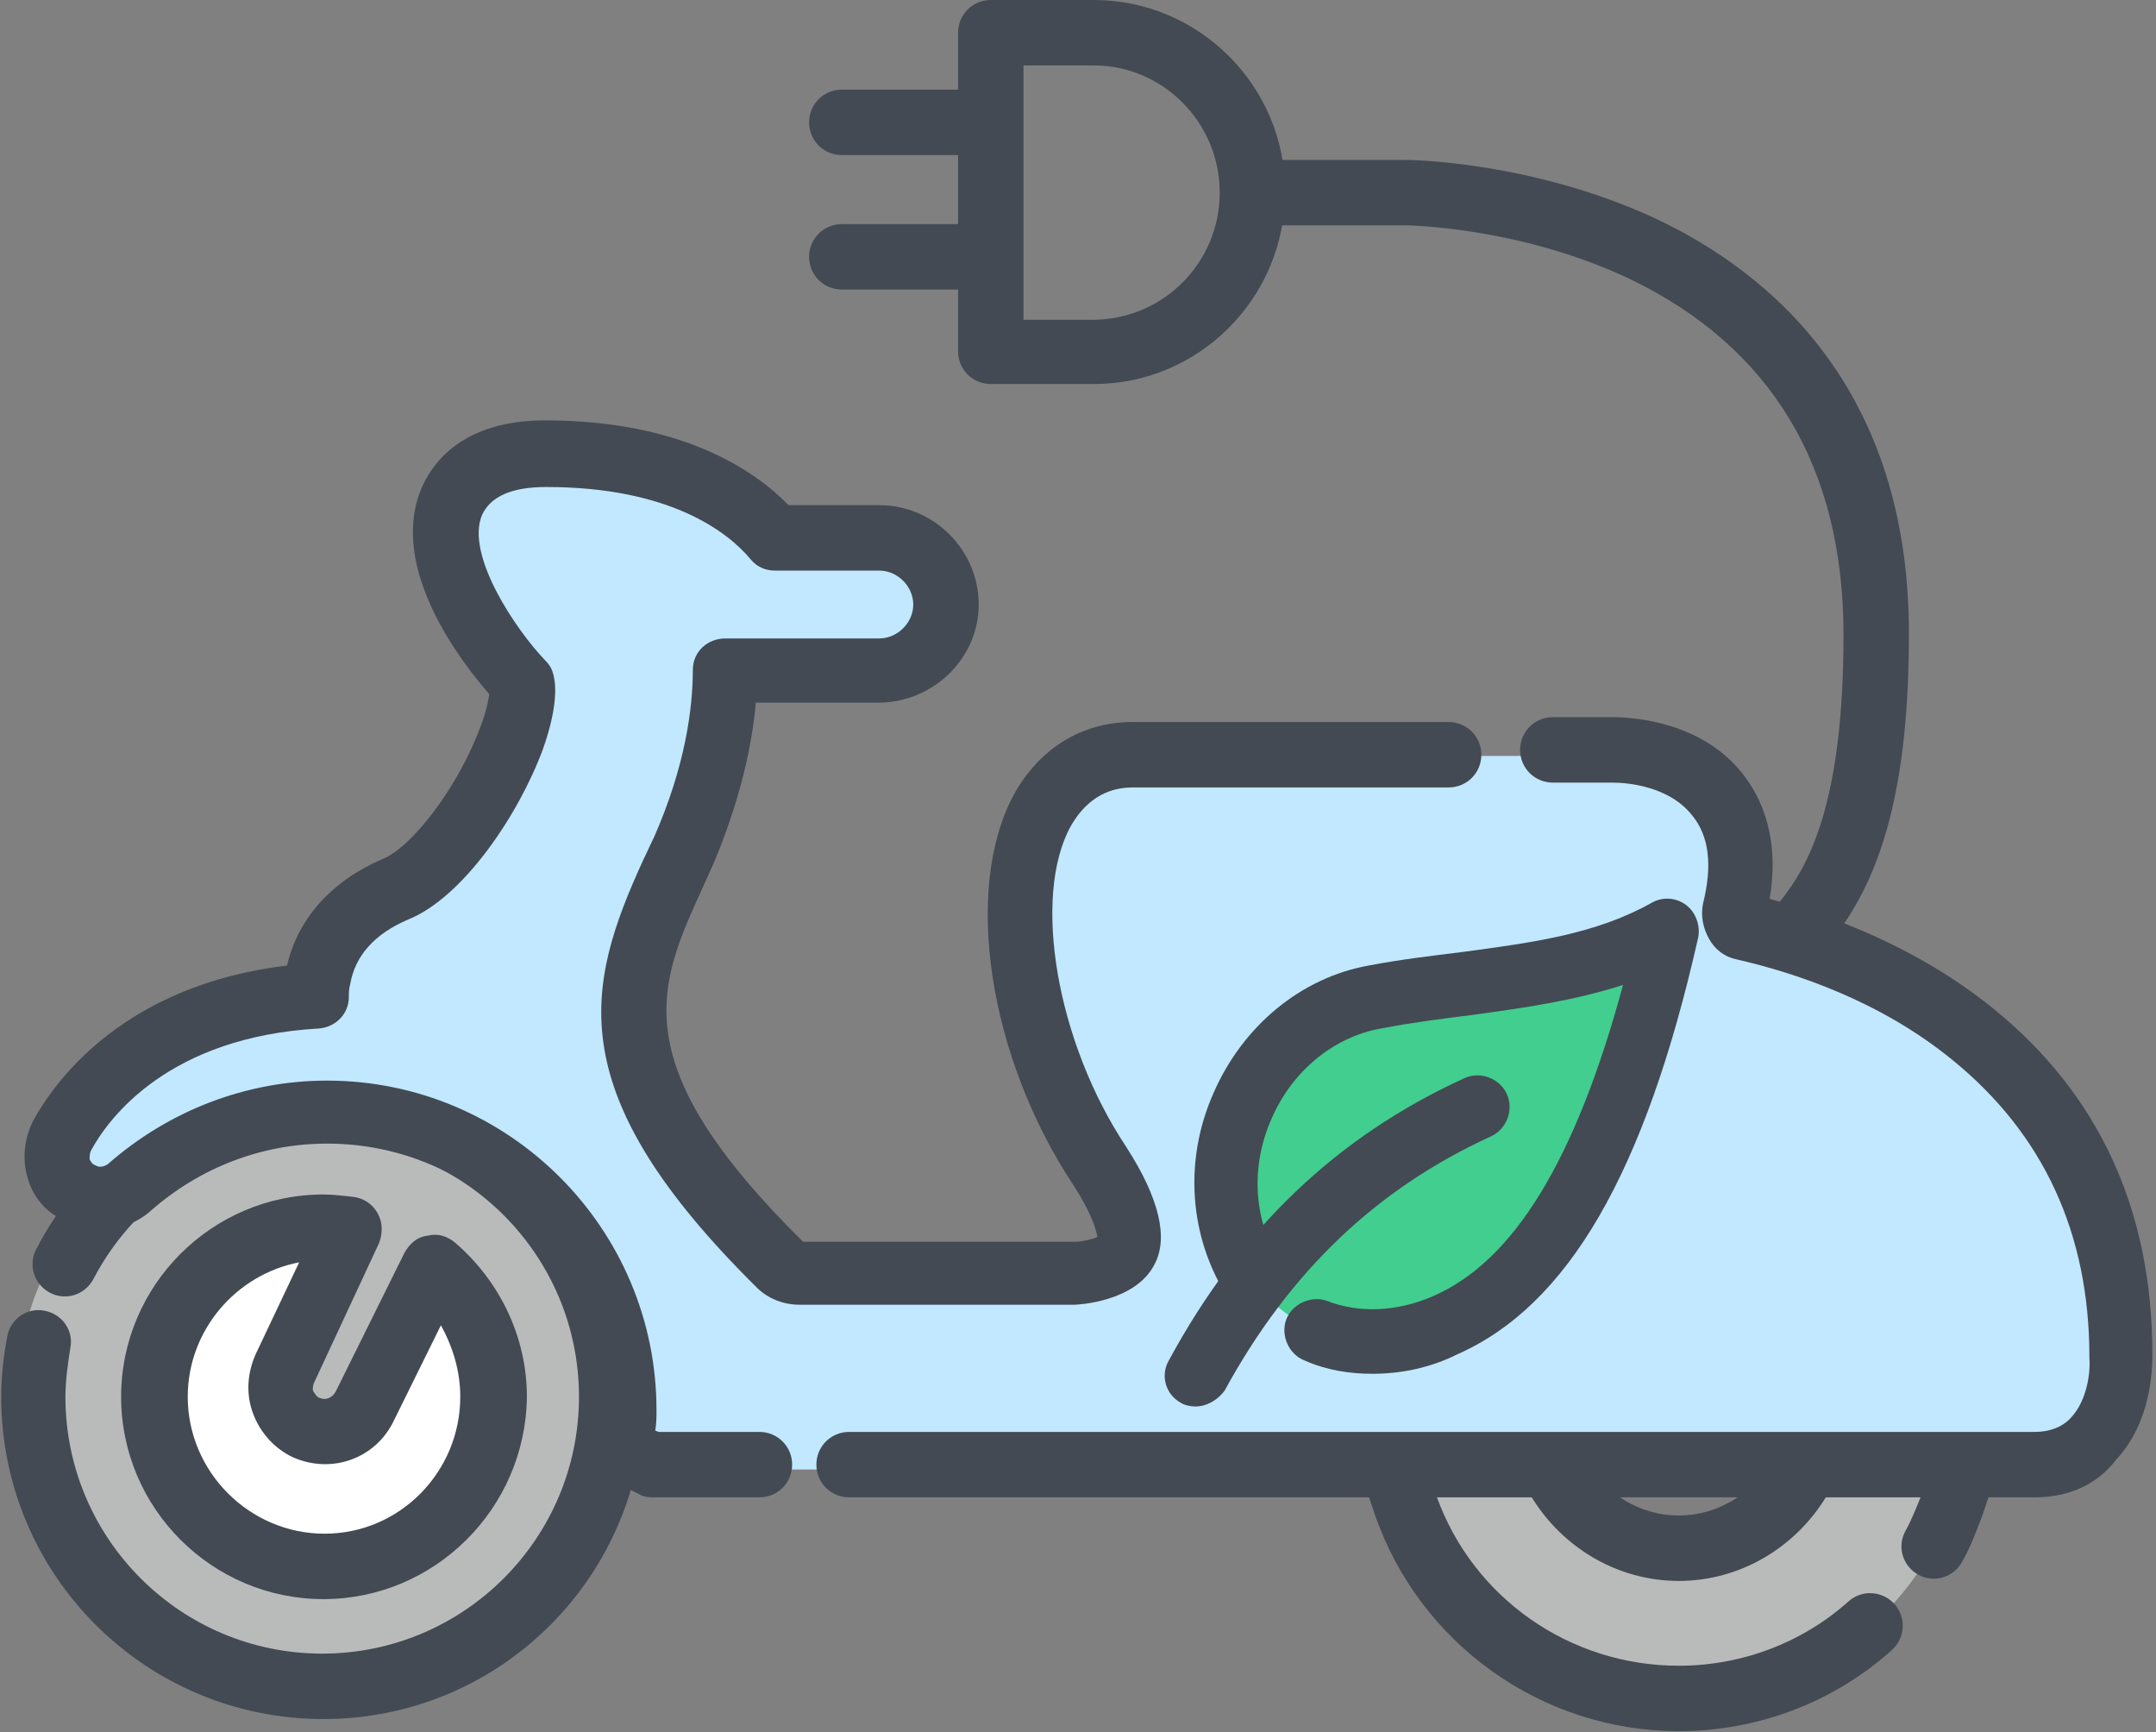
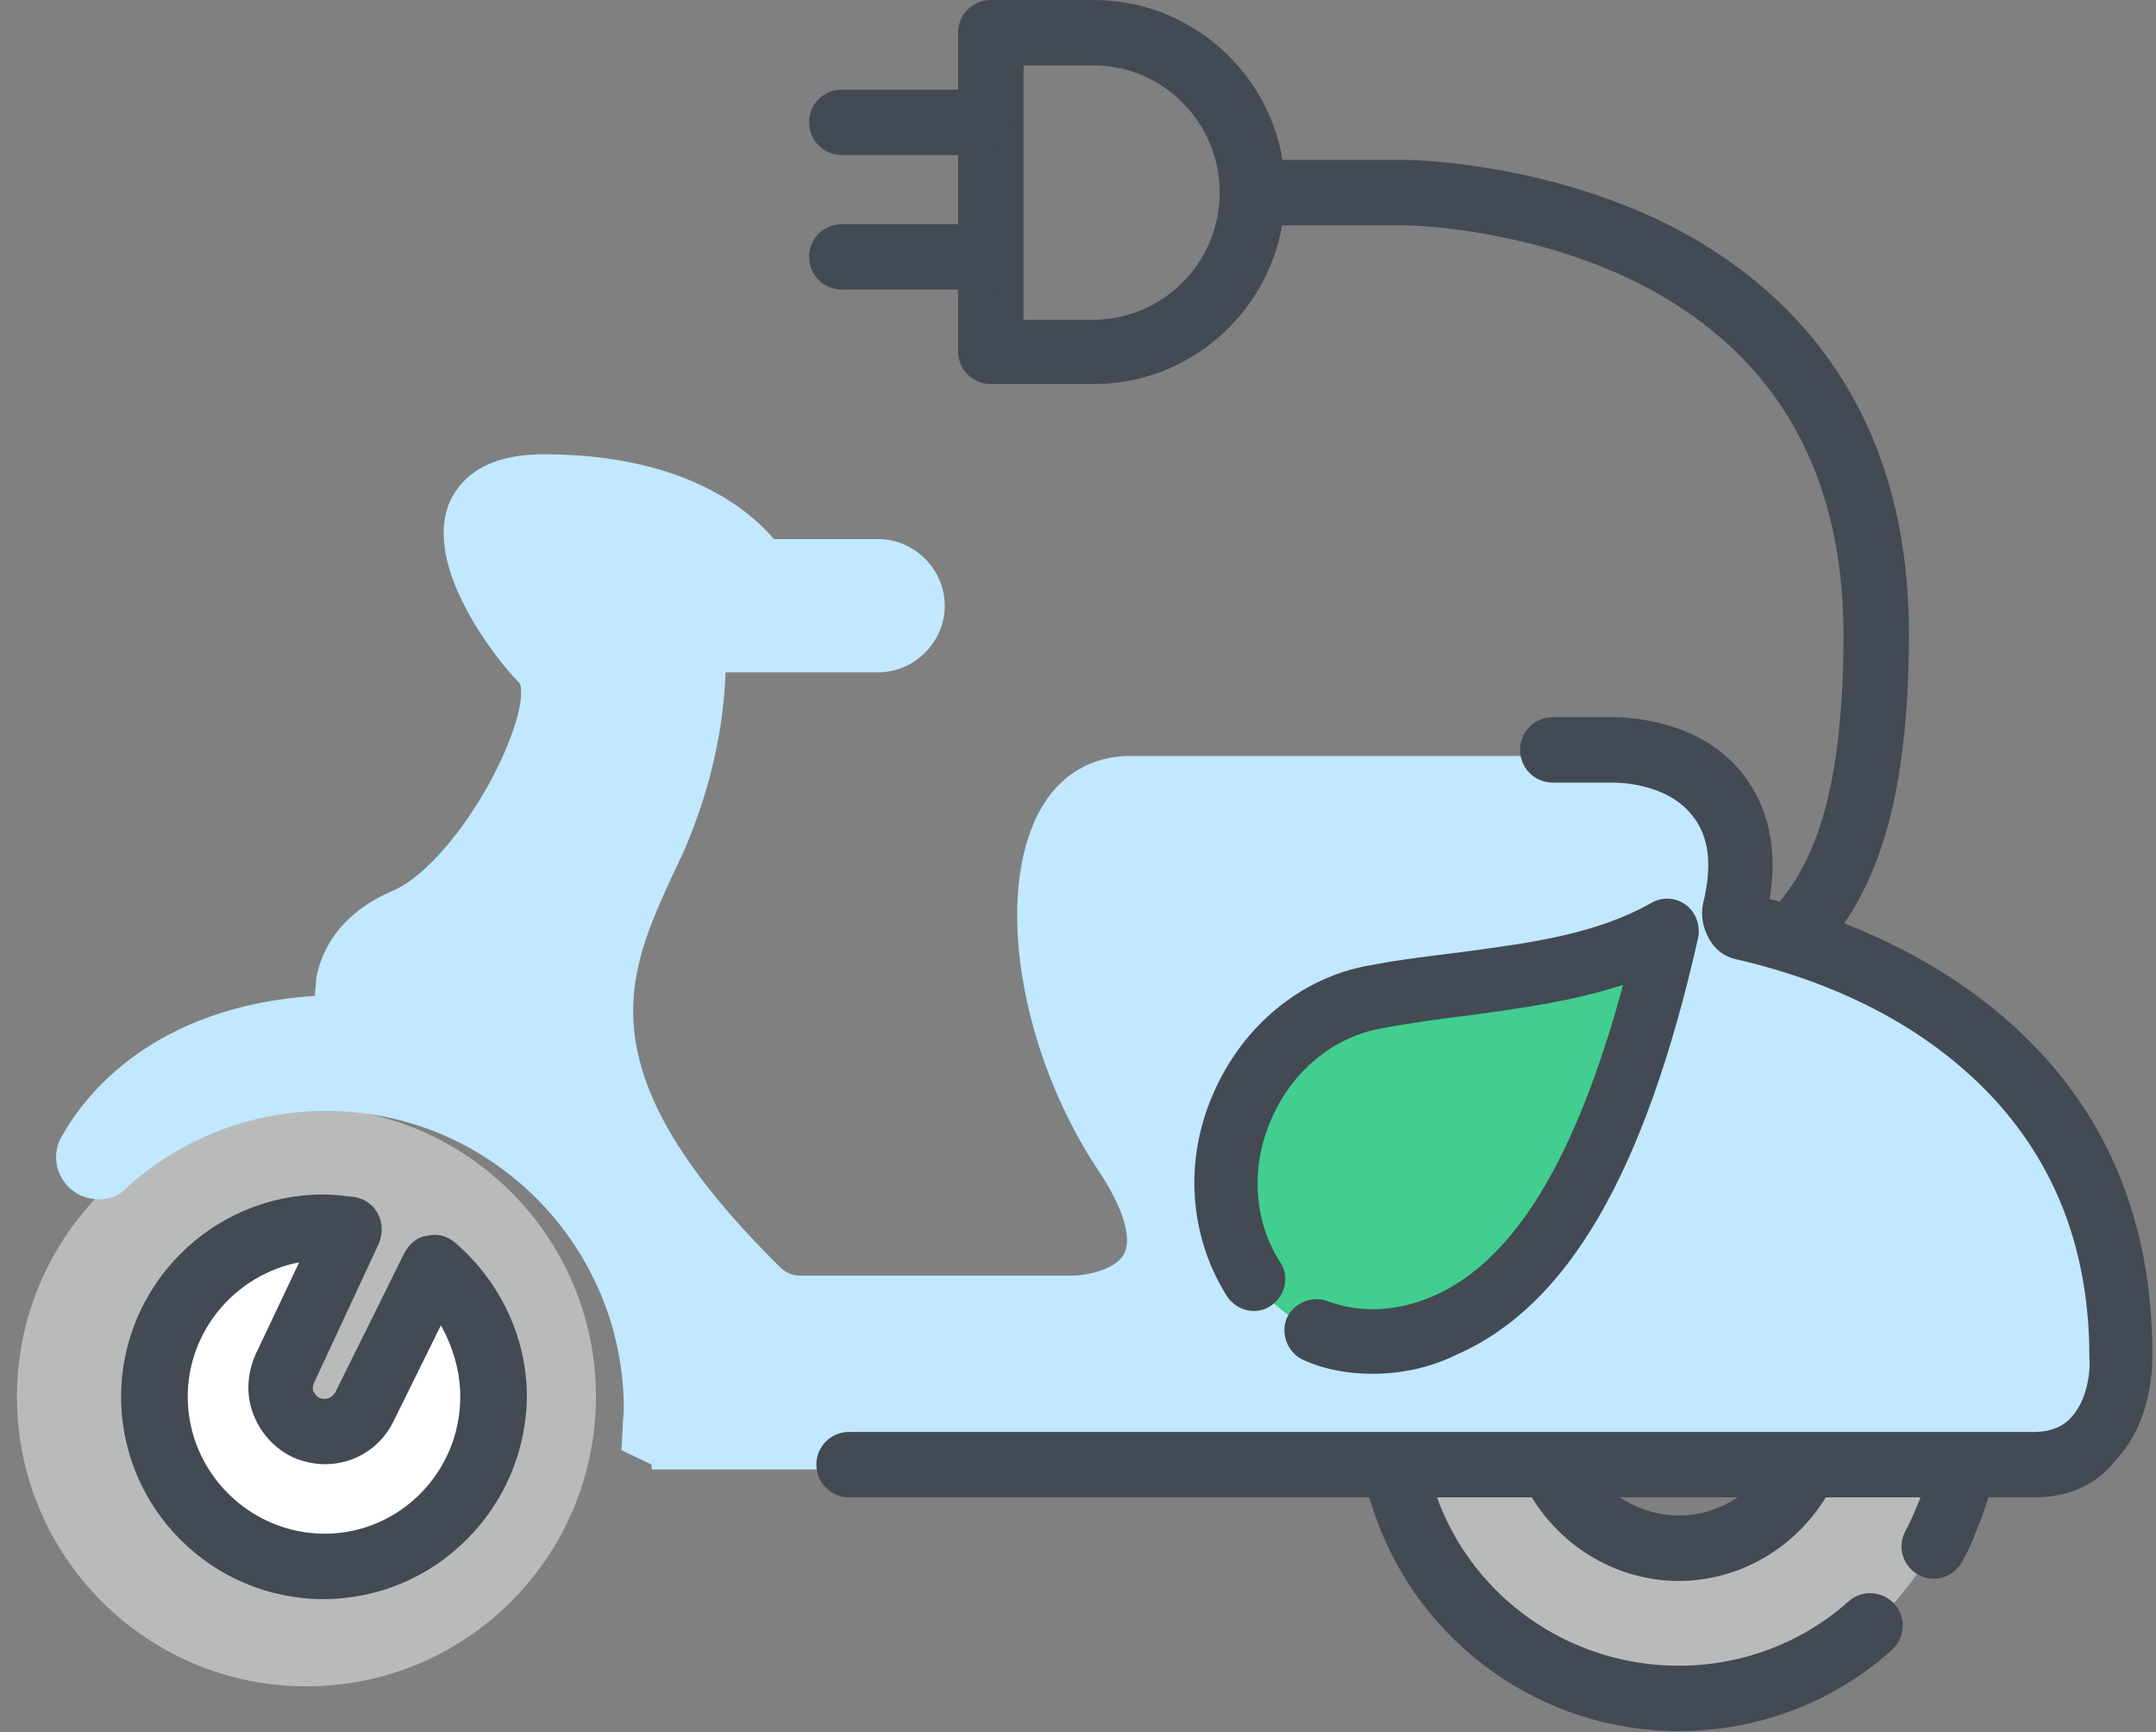
<svg xmlns="http://www.w3.org/2000/svg" version="1.1" id="Layer_1" x="0px" y="0px" viewBox="0 0 178 143" style="enable-background:new 0 0 178 143;" xml:space="preserve">
  <rect x="0" y="0" width="178" height="143" fill="#808080" stroke="none" />
  <style type="text/css">
	.st0{fill-rule:evenodd;clip-rule:evenodd;fill:#B9BBBB;}
	.st1{fill:#434A53;}
	.st2{fill-rule:evenodd;clip-rule:evenodd;fill:#FFFFFF;}
	.st3{fill-rule:evenodd;clip-rule:evenodd;fill:#C1E8FF;}
	.st4{fill-rule:evenodd;clip-rule:evenodd;fill:#41CE8F;}
</style>
  <g>
    <path class="st0" d="M138.6,140.3c-10.2,0-19.3-6.5-22.6-16.1l-1.1-3.3h13.1l0.7,1.2c2.1,3.5,5.9,5.7,9.9,5.7   c4.1,0,7.9-2.2,9.9-5.7l0.7-1.2h13.1l-1.1,3.3C157.8,133.8,148.7,140.3,138.6,140.3z" />
    <path class="st1" d="M138.6,142.9c-11.3,0-21.4-7.2-25.1-17.9l-1.1-3.3c-0.3-0.8-0.2-1.7,0.3-2.4c0.5-0.7,1.3-1.1,2.2-1.1h13.1   c1,0,1.8,0.5,2.3,1.3l0.7,1.2c1.6,2.7,4.5,4.4,7.6,4.4s6-1.7,7.6-4.4l0.7-1.2c0.5-0.8,1.4-1.3,2.3-1.3h13.1c0.9,0,1.7,0.4,2.2,1.1   c0.5,0.7,0.6,1.6,0.3,2.4l-1.1,3.3c-0.5,1.3-1,2.7-1.7,3.9c-0.7,1.3-2.3,1.8-3.6,1.1s-1.8-2.3-1.1-3.6c0.5-0.9,0.9-1.9,1.3-2.9   h-7.8c-2.6,4.3-7.2,7-12.2,7s-9.6-2.7-12.2-7h-7.8c3,8.4,11,14,20,14c5.2,0,10.2-1.9,14-5.3c1.1-1,2.8-0.9,3.8,0.2   c1,1.1,0.9,2.8-0.2,3.8C151.3,140.6,145,142.9,138.6,142.9z" />
    <circle class="st0" cx="25.3" cy="115.3" r="23.9" />
-     <path class="st1" d="M26.7,141.9c-14.7,0-26.6-11.9-26.6-26.6c0-1.7,0.2-3.4,0.5-5c0.3-1.5,1.7-2.4,3.1-2.1   c1.5,0.3,2.4,1.7,2.1,3.1c-0.2,1.3-0.4,2.7-0.4,4c0,11.7,9.5,21.2,21.2,21.2s21.2-9.5,21.2-21.2c0-11.7-9.5-21.2-21.2-21.2   c-7.9,0-15.2,4.4-18.9,11.5c-0.7,1.3-2.3,1.8-3.6,1.1c-1.3-0.7-1.8-2.3-1.1-3.6c4.6-8.9,13.6-14.4,23.6-14.4   c14.7,0,26.6,11.9,26.6,26.6S41.4,141.9,26.7,141.9z" />
    <path class="st2" d="M26.7,129.3c-7.7,0-14-6.3-14-14c0-7.7,6.3-14,14-14c0.7,0,1.4,0.1,2.1,0.2l-5.4,11.6c-0.9,1.8,0,4,1.8,4.8   c1.8,0.8,3.9,0.1,4.8-1.7l5.7-11.5c3,2.6,4.9,6.4,4.9,10.7C40.7,123,34.4,129.3,26.7,129.3z" />
    <path class="st1" d="M26.7,132c-9.2,0-16.7-7.5-16.7-16.7s7.5-16.7,16.7-16.7c0.8,0,1.6,0.1,2.5,0.2c0.8,0.1,1.6,0.6,2,1.4   c0.4,0.7,0.4,1.6,0.1,2.4l-5.4,11.6c-0.1,0.3-0.1,0.6,0,0.7c0.1,0.1,0.2,0.4,0.5,0.5c0.5,0.2,1,0,1.3-0.5l5.7-11.5   c0.4-0.7,1-1.3,1.9-1.4c0.8-0.2,1.6,0,2.3,0.6c3.7,3.2,5.9,7.8,5.9,12.7C43.4,124.5,35.9,132,26.7,132z M24.7,104.2   c-5.2,1-9.2,5.6-9.2,11.1c0,6.2,5.1,11.3,11.3,11.3S38,121.5,38,115.3c0-2.1-0.6-4.1-1.6-5.9l-3.9,7.9c-1.5,3.1-5.1,4.4-8.3,3   c-1.5-0.7-2.7-2-3.3-3.6c-0.6-1.6-0.5-3.3,0.2-4.9L24.7,104.2z" />
    <path class="st3" d="M53.8,120.9l-2.5-1.2l0.1-1.7c0-0.6,0.1-1.2,0.1-1.7c0-13.5-11-24.6-24.6-24.6c-6,0-11.8,2.2-16.3,6.2   C9.9,98.7,9.1,99,8.2,99c-0.5,0-1-0.1-1.5-0.3c-0.9-0.4-1.6-1.2-1.9-2.1c-0.3-0.9-0.2-2,0.3-2.8C7,90.4,12.6,83.1,26,82.2   c0-0.5,0.1-0.9,0.1-1.4c0.4-2.3,1.9-5.4,6.4-7.3c3.2-1.4,7.5-7,9.6-12.5c1.1-2.8,1-4.3,0.8-4.6c-1.9-1.9-8-9.6-5.8-14.9   c0.8-1.8,2.7-4,7.8-4c11.2,0,16.7,4.3,19,7h8.6c3,0,5.5,2.5,5.5,5.5s-2.5,5.5-5.5,5.5H59.9c-0.1,3.1-0.7,8.5-3.5,14.9   c-0.3,0.6-0.6,1.3-0.9,1.9c-3.8,8.3-7.4,16.2,8.9,32.3c0.4,0.4,1,0.7,1.6,0.7h22.6c0.8,0,3.5-0.4,4.2-1.8c0.7-1.3-0.1-3.9-2.2-7   c-6.4-9.7-8.5-22.6-4.8-29.5c1.6-3,4.3-4.6,7.5-4.6h39.2c0.1,0,0.3,0,0.5,0c1.8,0,6.1,0.4,8.7,3.7c1.9,2.4,2.3,5.6,1.4,9.6   c-0.1,0.3,0,0.6,0.1,0.8c0.1,0.2,0.3,0.4,0.6,0.5c5.1,1.2,12.4,3.7,18.8,8.9c8.1,6.6,12.2,15.5,12.3,26.6c0,0.7,0,4.4-2.3,6.8   c-1.3,1.3-3,2-4.9,2H53.8z" />
-     <path class="st1" d="M62.7,123.6h-8.9c-0.4,0-0.8-0.1-1.1-0.3l-2.5-1.2c-1-0.5-1.6-1.5-1.5-2.6l0.1-1.7c0-0.6,0.1-1,0.1-1.5   c0-12.1-9.8-21.9-21.9-21.9c-5.4,0-10.5,2-14.5,5.5c-1.1,1-2.6,1.6-4.1,1.6c-0.9,0-1.8-0.2-2.7-0.6C4,100.3,2.8,99,2.3,97.3   c-0.5-1.6-0.3-3.4,0.5-4.9c1.9-3.4,7.6-11.1,20.9-12.7c0.9-3.9,3.7-7,7.9-8.8c2.3-0.9,6.2-5.8,8.1-11c0.5-1.3,0.6-2.1,0.7-2.6   c-2.2-2.5-8.4-10.4-5.6-17c0.9-2.1,3.4-5.6,10.2-5.6c11.1,0,17.2,4,20.1,7h7.5c4.5,0,8.2,3.7,8.2,8.2S77,58,72.5,58H62.4   c-0.3,3.5-1.3,8.1-3.5,13.3c-0.3,0.7-0.6,1.3-0.9,2c-3.7,8.1-6.6,14.5,8.3,29.2h22.5c0.5,0,1.4-0.2,1.8-0.4c-0.1-0.6-0.5-2-2-4.3   c-7-10.6-9.1-24.4-4.9-32.2c2.1-3.8,5.6-6,9.8-6h26.1c1.5,0,2.7,1.2,2.7,2.7c0,1.5-1.2,2.7-2.7,2.7H93.5c-2.8,0-4.3,1.8-5.1,3.2   C85.2,74,87.2,86,93,94.7c2.7,4.2,3.5,7.5,2.3,9.7c-1.6,3.1-6.4,3.3-6.6,3.3l-22.7,0c-1.3,0-2.6-0.5-3.5-1.4   C46.2,90.2,48.3,81.5,53.1,71c0.3-0.6,0.6-1.3,0.9-1.9c2.6-5.9,3.2-10.7,3.2-13.8c0-1.5,1.2-2.6,2.7-2.6h12.7   c1.5,0,2.8-1.3,2.8-2.8c0-1.5-1.3-2.8-2.8-2.8h-8.6c-0.8,0-1.5-0.3-2-0.9c-1.9-2.3-6.7-6-16.9-6c-2.9,0-4.6,0.8-5.3,2.3   c-1.4,3.3,2.8,9.5,5.2,12c0.3,0.3,0.5,0.6,0.6,0.9c0.5,1.4,0.2,3.7-0.8,6.5c-2,5.4-6.6,12.2-11.1,14c-2.8,1.2-4.4,3-4.8,5.4   c-0.1,0.3-0.1,0.7-0.1,1c0,1.4-1.1,2.5-2.5,2.6C14,85.6,9,92.2,7.5,95c-0.1,0.2-0.1,0.5-0.1,0.7c0.1,0.2,0.2,0.4,0.5,0.5   c0.3,0.2,0.7,0.1,1-0.1c5-4.4,11.4-6.9,18.1-6.9c15,0,27.2,12.2,27.2,27.2c0,0.5,0,1.1-0.1,1.7l0.3,0.1h8.3c1.5,0,2.7,1.2,2.7,2.7   S64.2,123.6,62.7,123.6z M90.7,101.8L90.7,101.8L90.7,101.8z" />
    <path class="st1" d="M168,123.6H70.1c-1.5,0-2.7-1.2-2.7-2.7s1.2-2.7,2.7-2.7H168c1.2,0,2.3-0.4,3-1.2c1.3-1.4,1.6-3.7,1.5-4.9   c0,0,0-0.1,0-0.1c0-10.2-3.8-18.4-11.3-24.5c-6-4.9-13-7.2-17.8-8.3c-1-0.2-1.8-0.8-2.3-1.7c-0.5-0.9-0.7-1.9-0.5-2.9   c0.8-3.2,0.5-5.6-0.9-7.3c-1.9-2.4-5.3-2.7-6.6-2.7c-0.2,0-0.3,0-0.4,0c0,0-0.1,0-0.1,0h-4.4c-1.5,0-2.7-1.2-2.7-2.7   c0-1.5,1.2-2.7,2.7-2.7h4.3c0.1,0,0.3,0,0.6,0c2.1,0,7.5,0.5,10.8,4.7c2.1,2.7,2.9,6.2,2.2,10.3c5.2,1.4,12.2,4,18.4,9   c8.8,7.1,13.2,16.7,13.2,28.6c0,1.3-0.1,5.6-3,8.7C173.1,122.6,170.7,123.6,168,123.6z" />
    <path class="st1" d="M90.3,31.7h-8.5c-1.5,0-2.7-1.2-2.7-2.7V2.7c0-1.5,1.2-2.7,2.7-2.7h8.5c8.7,0,15.8,7.1,15.8,15.8   C106.1,24.6,99,31.7,90.3,31.7z M84.4,26.4h5.8c5.8,0,10.5-4.7,10.5-10.5S96,5.4,90.3,5.4h-5.8V26.4z" />
    <path class="st1" d="M148.8,79c-0.6,0-1.2-0.2-1.7-0.6c-1.1-1-1.3-2.6-0.3-3.8c2.5-3,5.4-8.2,5.4-22.2c0-13.9-6-23.8-17.7-29.4   c-9.1-4.3-18.4-4.4-18.4-4.4h-12.6c-1.5,0-2.7-1.2-2.7-2.7s1.2-2.7,2.7-2.7H116c0.4,0,10.4,0.1,20.6,4.8c9.6,4.5,21,14.1,21,34.3   c0,12.3-2.1,20.3-6.7,25.7C150.3,78.6,149.6,79,148.8,79z" />
    <path class="st1" d="M81,12.8H69.5c-1.5,0-2.7-1.2-2.7-2.7s1.2-2.7,2.7-2.7H81c1.5,0,2.7,1.2,2.7,2.7S82.5,12.8,81,12.8z" />
    <path class="st1" d="M81.7,23.9H69.5c-1.5,0-2.7-1.2-2.7-2.7c0-1.5,1.2-2.7,2.7-2.7h12.2c1.5,0,2.7,1.2,2.7,2.7   C84.4,22.7,83.2,23.9,81.7,23.9z" />
    <g>
      <path class="st4" d="M108.6,109.9c-2.3-1.2-4-2.6-5.1-4.1c-5.7-8.9-0.2-21.5,10-23.4c9.2-1.7,17.2-1.5,24.3-5.5    c-3.8,16.9-9.5,28.7-18.4,32.6C115.6,111.2,111.7,111.2,108.6,109.9L108.6,109.9z" />
-       <path class="st1" d="M98.7,116.1c-0.4,0-0.9-0.1-1.2-0.3c-1.3-0.7-1.7-2.3-1-3.5c5.9-10.9,13.9-18.5,24.4-23.3    c1.3-0.6,2.9,0,3.5,1.3c0.6,1.3,0,2.9-1.3,3.5c-9.4,4.3-16.6,11.1-22,21C100.5,115.6,99.6,116.1,98.7,116.1z" />
      <path class="st1" d="M113.3,113.4c-1.9,0-3.8-0.3-5.6-1.1c-1.3-0.5-2-2.1-1.5-3.4c0.5-1.3,2.1-2,3.4-1.5c2.6,1,5.7,0.9,8.7-0.4    c6.7-2.9,11.8-11.3,15.7-25.7c-4,1.3-8.2,1.9-12.6,2.5c-2.4,0.3-4.8,0.6-7.4,1.1c-3.9,0.7-7.3,3.5-9,7.4c-1.8,4-1.5,8.5,0.7,11.9    c0.8,1.2,0.4,2.8-0.8,3.6c-1.2,0.8-2.8,0.4-3.6-0.8c-3.1-4.9-3.6-11.2-1.1-16.8c2.4-5.5,7.2-9.5,12.8-10.5    c2.6-0.5,5.2-0.8,7.6-1.1c6-0.8,11.2-1.5,15.8-4.1c0.9-0.5,2-0.4,2.8,0.2c0.8,0.6,1.2,1.7,1,2.7c-4.4,19.5-10.8,30.4-19.9,34.4    C118.1,112.9,115.7,113.4,113.3,113.4z" />
    </g>
  </g>
</svg>